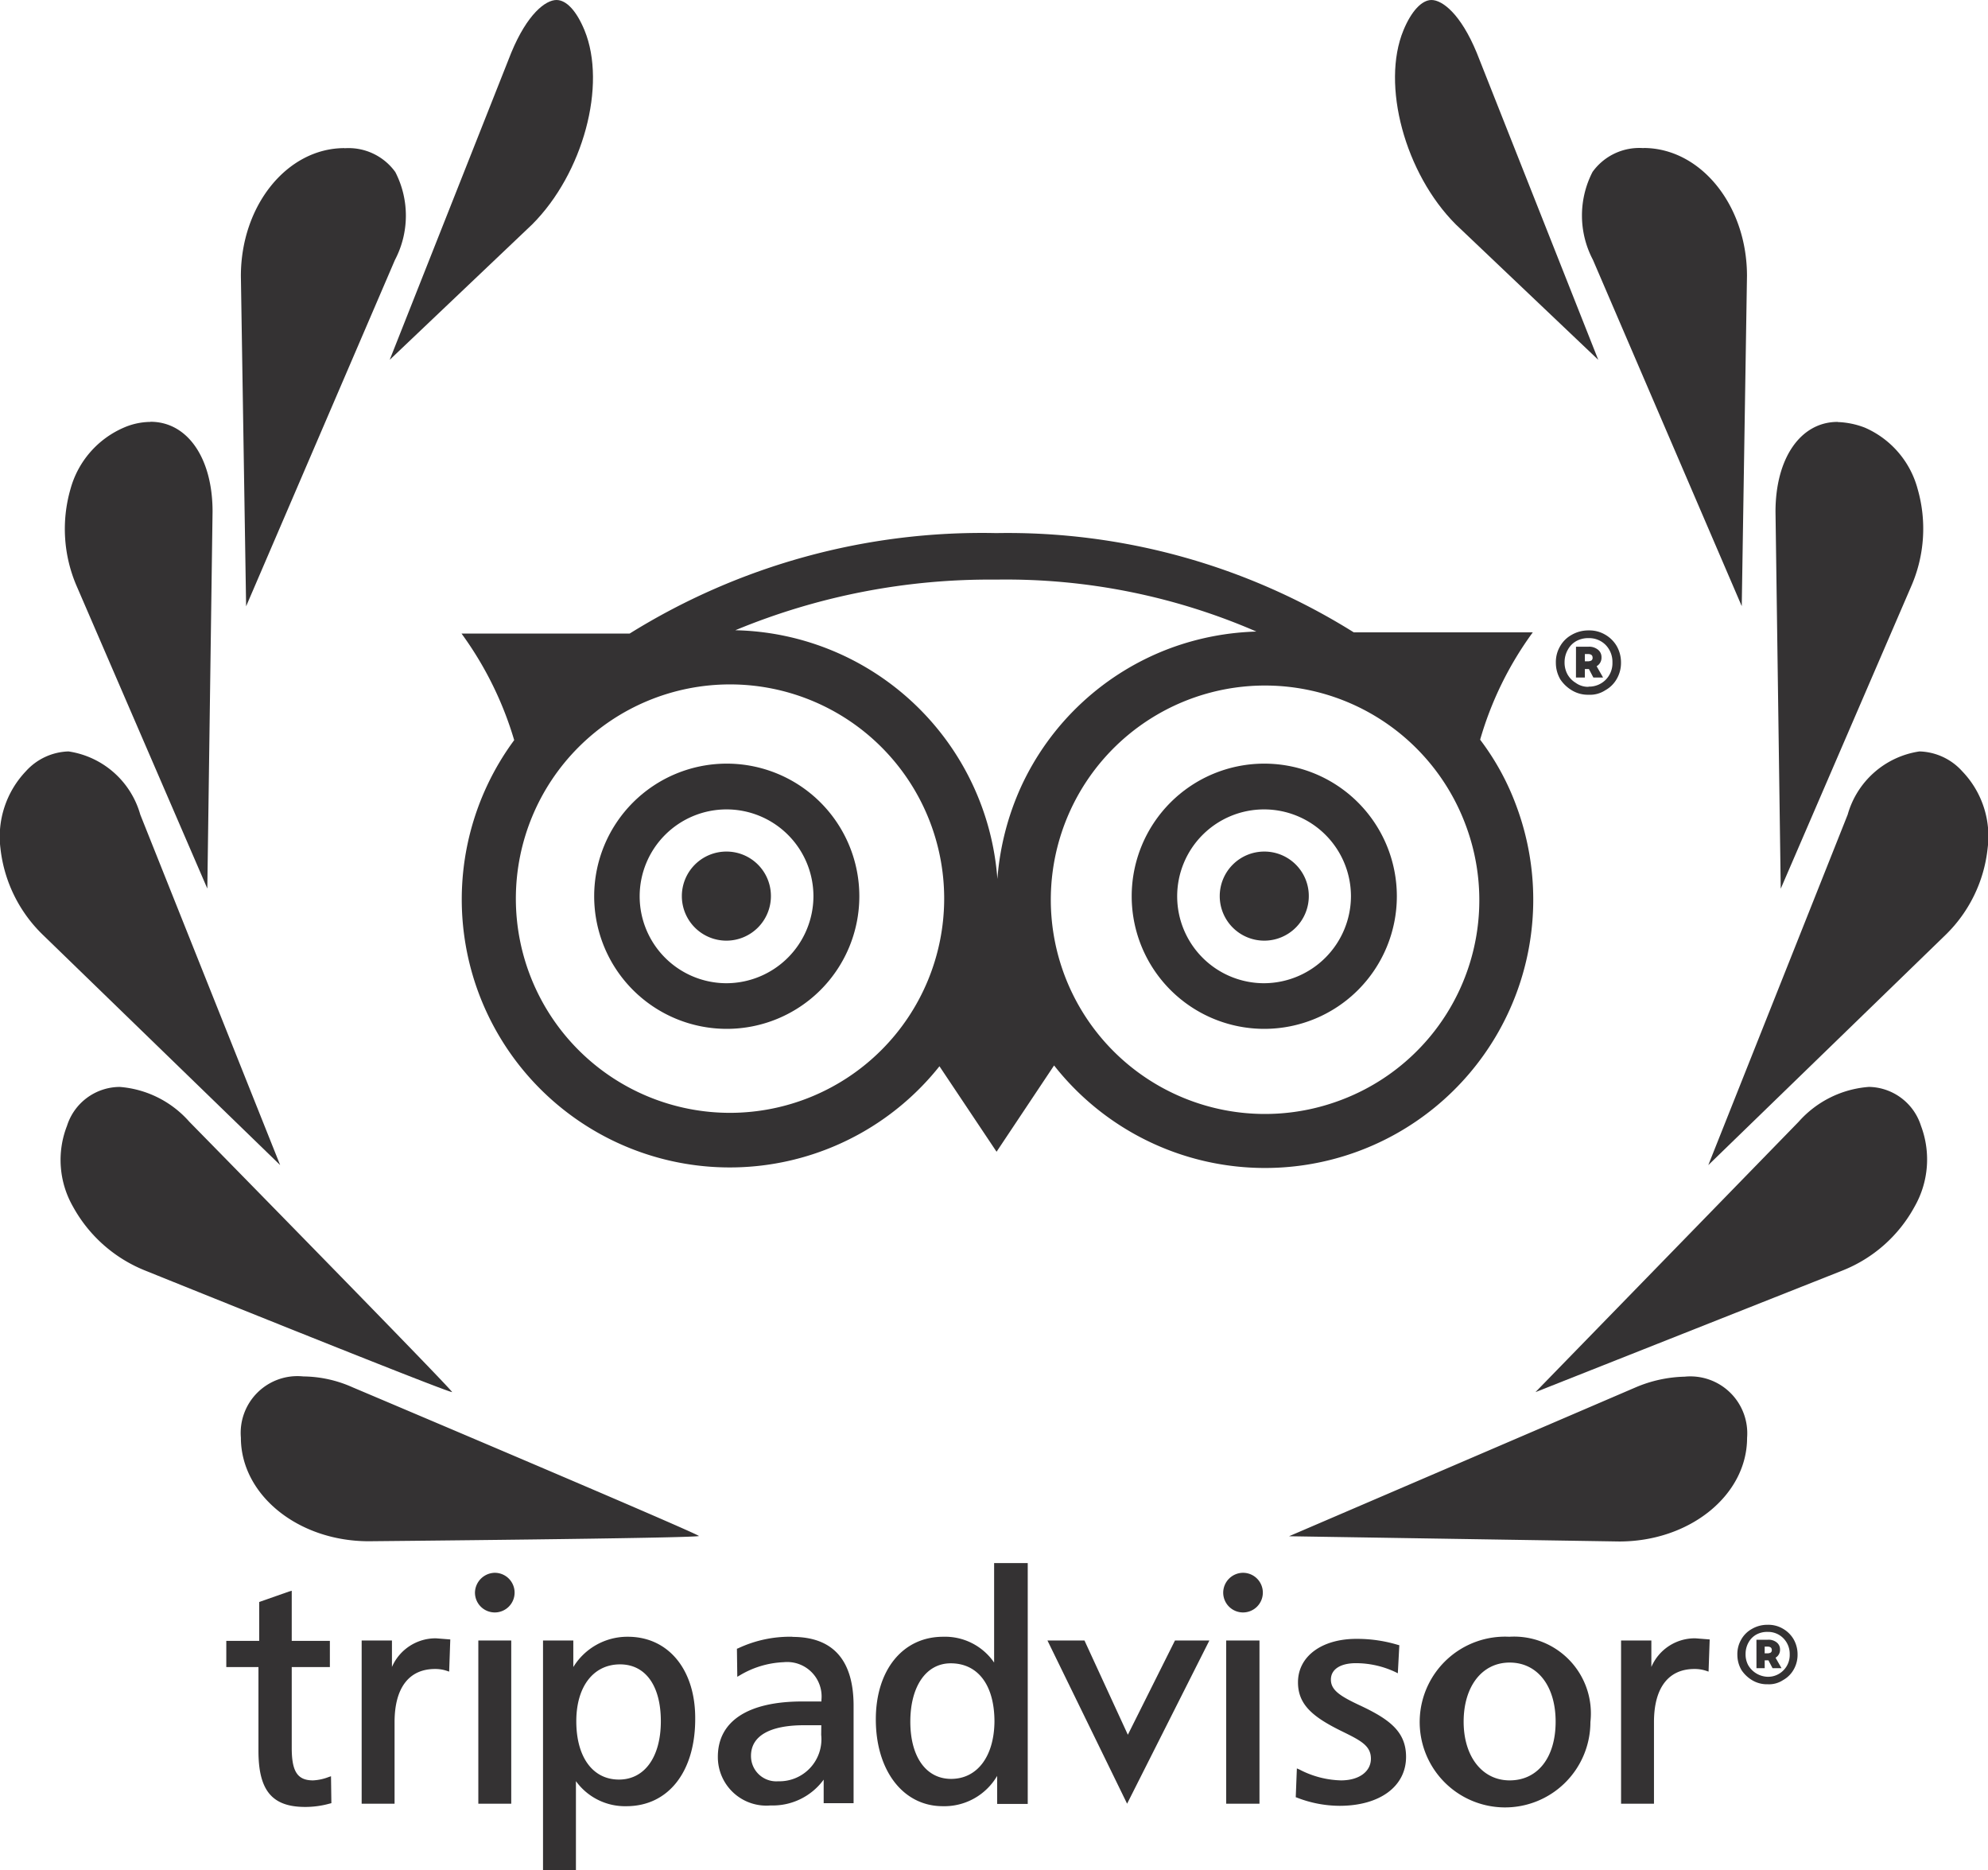
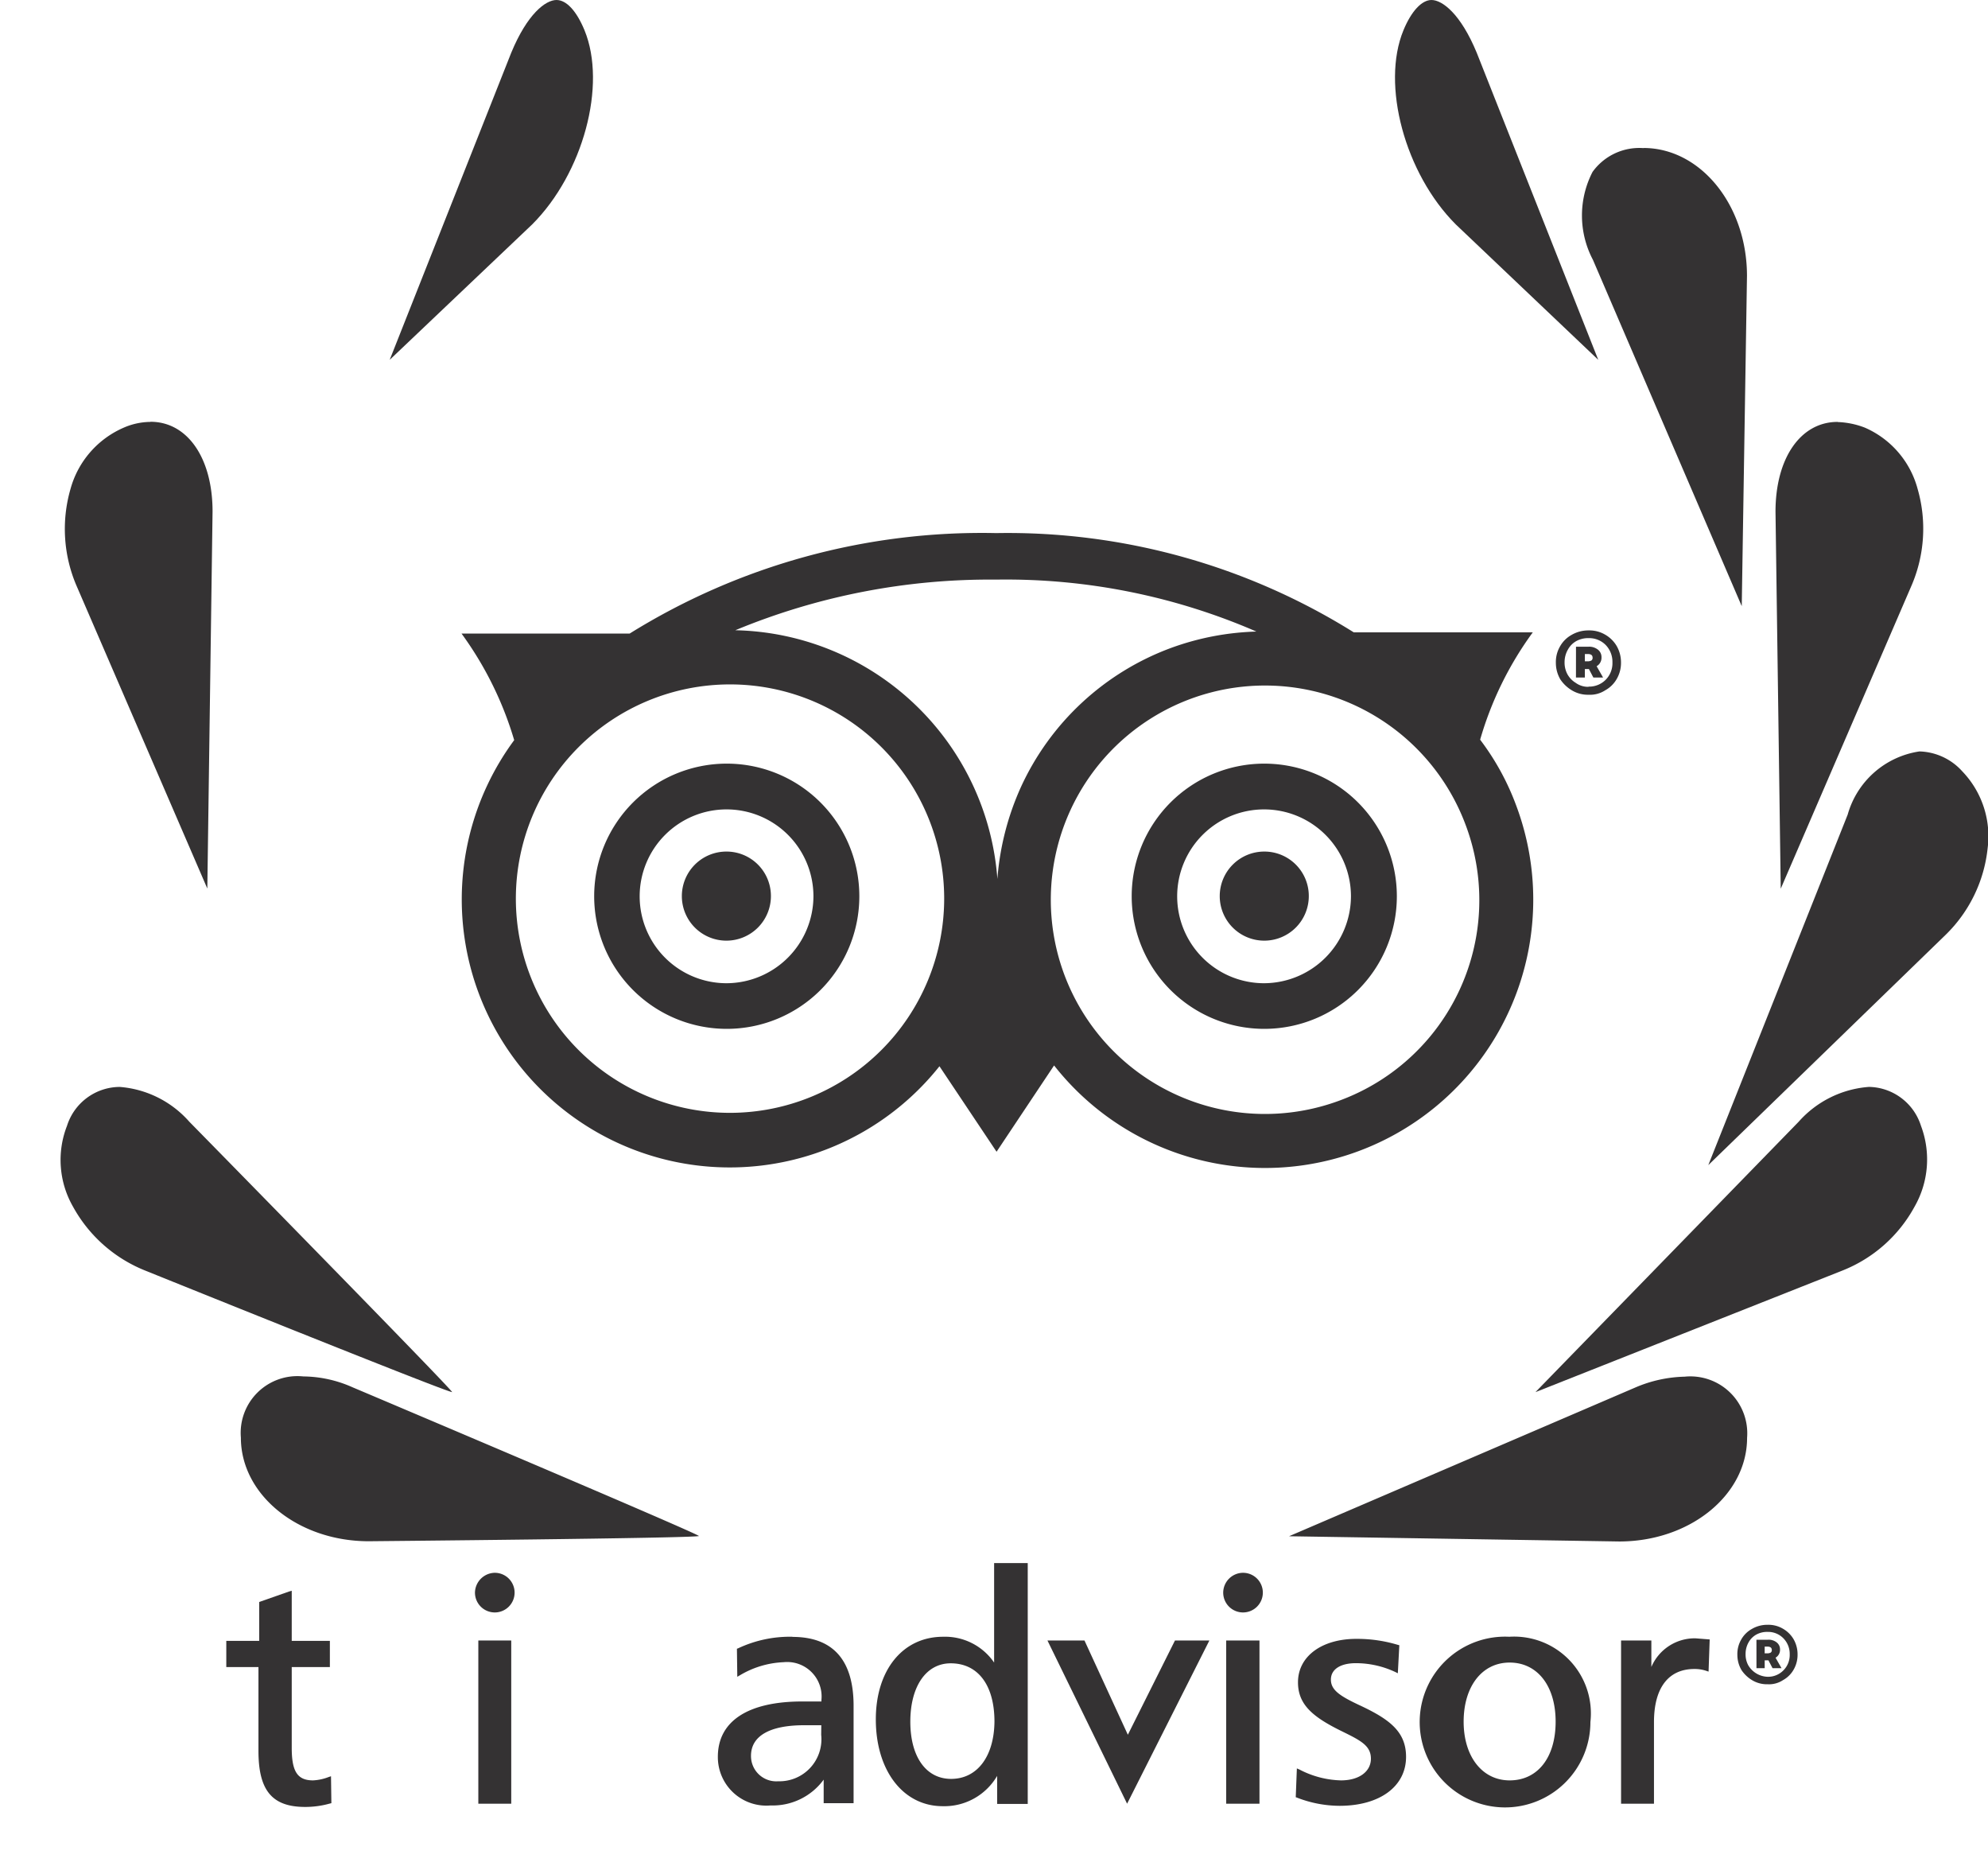
<svg xmlns="http://www.w3.org/2000/svg" width="58.481" height="55" viewBox="0 0 58.481 55">
  <g transform="translate(-0.001)">
    <path d="M66.257,368a1.669,1.669,0,0,0-1.837,1.8c0,1.683,1.683,3.047,3.762,3.047,0,0,9.548-.088,9.713-.154-.132-.121-10.2-4.378-10.2-4.378A3.608,3.608,0,0,0,66.257,368" transform="translate(-57.333 -327.52)" fill="#343233" />
-     <path d="M67.467,39.6c-1.683,0-3.047,1.683-3.047,3.762l.154,9.713,4.378-10.186a2.8,2.8,0,0,0,.011-2.585,1.694,1.694,0,0,0-1.5-.7" transform="translate(-57.333 -35.244)" fill="#343233" />
    <path d="M463.035,200.9a2.588,2.588,0,0,0-2.112,1.859l-4.1,10.307,6.974-6.765a4.161,4.161,0,0,0,1.243-2.552,2.757,2.757,0,0,0-.748-2.266,1.757,1.757,0,0,0-1.254-.583" transform="translate(-406.569 -178.801)" fill="#343233" />
-     <path d="M2.016,200.9a1.757,1.757,0,0,0-1.254.583,2.793,2.793,0,0,0-.748,2.266A4.176,4.176,0,0,0,1.268,206.3l6.974,6.765L4.128,202.759A2.588,2.588,0,0,0,2.016,200.9" transform="translate(0 -178.801)" fill="#343233" />
    <path d="M344.72,372.7l9.713.154c2.079,0,3.762-1.364,3.762-3.047a1.674,1.674,0,0,0-1.837-1.8,3.9,3.9,0,0,0-1.452.319Z" transform="translate(-306.8 -327.52)" fill="#343233" />
    <path d="M424.924,39.6a1.694,1.694,0,0,0-1.5.7,2.794,2.794,0,0,0,.011,2.585l4.378,10.186.154-9.713c0-2.079-1.364-3.762-3.047-3.762" transform="translate(-376.575 -35.244)" fill="#343233" />
    <path d="M17.908,290.6a1.635,1.635,0,0,0-1.54,1.144,2.76,2.76,0,0,0,.176,2.376A4.2,4.2,0,0,0,18.667,296s8.855,3.575,9.031,3.575c-.077-.154-7.733-7.953-7.733-7.953a3.041,3.041,0,0,0-2.057-1.023" transform="translate(-14.396 -258.634)" fill="#343233" />
    <path d="M420.421,290.6a3.062,3.062,0,0,0-2.057,1.023l-7.744,7.953L419.651,296a4.156,4.156,0,0,0,2.123-1.881,2.8,2.8,0,0,0,.187-2.376,1.635,1.635,0,0,0-1.54-1.144" transform="translate(-365.451 -258.634)" fill="#343233" />
    <path d="M374.136,0c-.286,0-.594.33-.825.891-.66,1.6.044,4.213,1.54,5.709l4.191,3.982-3.575-9.031C374.994.407,374.455,0,374.136,0" transform="translate(-332.025 0)" fill="#343233" />
    <path d="M109.126,0c-.319,0-.858.407-1.331,1.551l-3.575,9.031L108.411,6.6c1.5-1.5,2.2-4.1,1.54-5.709C109.72.33,109.423,0,109.126,0" transform="translate(-92.755 0)" fill="#343233" />
    <path d="M19.816,112.8a2,2,0,0,0-.8.176,2.762,2.762,0,0,0-1.551,1.8,4.233,4.233,0,0,0,.176,2.838l3.85,8.91.154-11.088c0-1.573-.737-2.64-1.826-2.64" transform="translate(-15.391 -100.392)" fill="#343233" />
    <path d="M476.646,112.8c-1.089,0-1.826,1.067-1.826,2.64l.154,11.088,3.85-8.921a4.229,4.229,0,0,0,.176-2.838,2.737,2.737,0,0,0-1.551-1.8,2.434,2.434,0,0,0-.8-.165" transform="translate(-422.589 -100.392)" fill="#343233" />
    <path d="M327.12,421.083a.583.583,0,1,0,.583-.583.587.587,0,0,0-.583.583" transform="translate(-291.136 -374.245)" fill="#343233" />
    <path d="M62.368,425.322l-.88.308v1.144H60.52v.77h.946v2.464c0,1.166.4,1.65,1.375,1.65a2.688,2.688,0,0,0,.726-.1l.044-.011-.011-.792-.066.022a1.456,1.456,0,0,1-.462.1c-.462,0-.627-.264-.627-.957v-2.376h1.122v-.77H62.445V425.3Z" transform="translate(-53.862 -378.517)" fill="#343233" />
-     <path d="M97.611,438.845v-.781H96.72v4.8h.968v-2.4c0-1.012.429-1.562,1.188-1.562a1.06,1.06,0,0,1,.352.055l.066.022.033-.946L98.909,438a1.4,1.4,0,0,0-1.3.847" transform="translate(-86.08 -389.818)" fill="#343233" />
-     <path d="M147.717,437.6a1.866,1.866,0,0,0-1.606.891v-.781h-.891v6.754h.968v-2.618a1.78,1.78,0,0,0,1.485.737c1.232,0,2.024-1.012,2.024-2.563.011-1.441-.781-2.42-1.98-2.42m-.264,4.2c-.77,0-1.254-.66-1.254-1.716,0-1.023.506-1.672,1.287-1.672.748,0,1.2.627,1.2,1.672s-.473,1.716-1.232,1.716" transform="translate(-129.245 -389.464)" fill="#343233" />
    <path d="M128.844,438.6h-.924v4.8h.968v-4.8Z" transform="translate(-113.848 -390.354)" fill="#343233" />
    <path d="M194.209,437.6a3.574,3.574,0,0,0-1.6.341l-.033.011.011.825.077-.044a2.719,2.719,0,0,1,1.287-.385,1.013,1.013,0,0,1,1.111,1.111v.044h-.561c-1.606,0-2.486.583-2.486,1.628a1.427,1.427,0,0,0,1.551,1.43,1.855,1.855,0,0,0,1.562-.759v.693h.88v-2.9c-.011-1.32-.616-1.991-1.8-1.991m.847,2.882a1.235,1.235,0,0,1-1.265,1.364.743.743,0,0,1-.8-.748c0-.583.55-.9,1.562-.9h.506Z" transform="translate(-170.897 -389.464)" fill="#343233" />
    <path d="M237.7,417.8v2.937a1.75,1.75,0,0,0-1.5-.759c-1.188,0-1.98.979-1.98,2.431,0,1.5.8,2.552,1.969,2.552a1.8,1.8,0,0,0,1.6-.891v.825h.9v-7.084h-.99Zm-1.265,6.358c-.737,0-1.2-.649-1.2-1.683s.462-1.716,1.188-1.716c.8,0,1.287.638,1.287,1.716-.011,1.023-.506,1.683-1.276,1.683" transform="translate(-208.455 -371.842)" fill="#343233" />
    <path d="M283.871,438.6l-1.386,2.772-1.276-2.772H280.12l2.343,4.8,2.42-4.8Z" transform="translate(-249.306 -390.354)" fill="#343233" />
    <path d="M328.844,438.6h-.924v4.8h.979v-4.8Z" transform="translate(-291.848 -390.354)" fill="#343233" />
    <path d="M346.586,439.475c0,.671.462,1.034,1.32,1.452.539.264.825.418.825.792s-.341.638-.88.638a2.768,2.768,0,0,1-1.221-.319l-.077-.033-.033.847.033.011a3.482,3.482,0,0,0,1.254.242c1.188,0,1.958-.572,1.958-1.441,0-.737-.484-1.1-1.331-1.5-.616-.286-.88-.462-.88-.77s.286-.484.737-.484a2.732,2.732,0,0,1,1.166.264l.066.033.044-.825-.044-.011a4.147,4.147,0,0,0-1.188-.176c-1.034-.011-1.749.506-1.749,1.276" transform="translate(-308.402 -389.997)" fill="#343233" />
    <path d="M384.485,437.6a2.511,2.511,0,1,0,2.387,2.508,2.259,2.259,0,0,0-2.387-2.508m.011,4.224c-.8,0-1.353-.693-1.353-1.727s.539-1.738,1.353-1.738,1.353.682,1.353,1.738-.528,1.727-1.353,1.727" transform="translate(-340.086 -389.464)" fill="#343233" />
    <path d="M434.411,438.845v-.781h-.891v4.8h.968v-2.4c0-1.012.429-1.562,1.188-1.562a1.06,1.06,0,0,1,.352.055l.066.022.033-.946-.418-.033a1.389,1.389,0,0,0-1.3.847" transform="translate(-385.832 -389.818)" fill="#343233" />
    <path d="M127.02,421.083a.583.583,0,1,0,.583-.583.594.594,0,0,0-.583.583" transform="translate(-113.047 -374.245)" fill="#343233" />
    <path d="M184.97,228.98a1.31,1.31,0,1,1-1.31-1.31,1.306,1.306,0,0,1,1.31,1.31" transform="translate(-162.291 -202.626)" fill="#343233" />
    <path d="M328.81,228.98a1.31,1.31,0,1,1-1.31-1.31,1.306,1.306,0,0,1,1.31,1.31" transform="translate(-290.308 -202.626)" fill="#343233" />
    <path d="M153.394,148.606a10.051,10.051,0,0,1,1.549-3.157h-5.266a19.2,19.2,0,0,0-10.52-2.919,19.612,19.612,0,0,0-10.782,2.955H123.43a10.248,10.248,0,0,1,1.549,3.134,7.883,7.883,0,0,0,12.51,9.591l1.68,2.514,1.692-2.538a7.891,7.891,0,0,0,13.606-7.612,7.492,7.492,0,0,0-1.072-1.967m-6.589-3.181a7.954,7.954,0,0,0-2.49.476,7.845,7.845,0,0,0-4.432,4.1,8.032,8.032,0,0,0-.691,2.7,7.9,7.9,0,0,0-7.709-7.315,19.541,19.541,0,0,1,7.673-1.489,18.491,18.491,0,0,1,7.649,1.525M131.328,159.58a6.3,6.3,0,1,1,6.3-6.3,6.305,6.305,0,0,1-6.3,6.3m17.919-.357a6.3,6.3,0,1,1,3.728-8.091,6.28,6.28,0,0,1-3.728,8.091" transform="translate(-109.852 -126.852)" fill="#343233" />
    <path d="M162.836,204.16a3.9,3.9,0,1,0,3.9,3.9,3.9,3.9,0,0,0-3.9-3.9m0,6.458a2.556,2.556,0,1,1,2.55-2.562,2.566,2.566,0,0,1-2.55,2.562" transform="translate(-141.456 -181.702)" fill="#343233" />
    <path d="M306.576,204.16a3.9,3.9,0,1,0,3.9,3.9,3.9,3.9,0,0,0-3.9-3.9m0,6.458a2.556,2.556,0,1,1,2.55-2.562,2.566,2.566,0,0,1-2.55,2.562" transform="translate(-269.384 -181.702)" fill="#343233" />
    <path d="M417.045,170.433a.912.912,0,0,1-.476-.119,1.066,1.066,0,0,1-.358-.333.965.965,0,0,1-.131-.488.912.912,0,0,1,.119-.476.876.876,0,0,1,.345-.345.977.977,0,0,1,.5-.131.912.912,0,0,1,.476.119.93.93,0,0,1,.345.333.965.965,0,0,1,.131.488.94.94,0,0,1-.119.476.876.876,0,0,1-.345.345.814.814,0,0,1-.488.131m0-.239a.683.683,0,0,0,.5-.2.692.692,0,0,0,.2-.513.711.711,0,0,0-.2-.513.683.683,0,0,0-.5-.2.724.724,0,0,0-.358.084.634.634,0,0,0-.25.25.741.741,0,0,0-.1.37.724.724,0,0,0,.084.358.678.678,0,0,0,.239.25.619.619,0,0,0,.381.12m-.368-1.179h.357a.412.412,0,0,1,.286.084.276.276,0,0,1,.107.227.285.285,0,0,1-.143.262l.19.333h-.286l-.131-.25h-.119v.25h-.262Zm.262.429h.084a.231.231,0,0,0,.107-.024.092.092,0,0,0,.035-.084c0-.072-.047-.107-.143-.107h-.084v.215Z" transform="translate(-370.31 -150.001)" fill="#343233" />
    <path d="M465.511,436.149a.844.844,0,0,1-.44-.11.98.98,0,0,1-.33-.308.891.891,0,0,1-.121-.451.845.845,0,0,1,.11-.44.809.809,0,0,1,.319-.319.9.9,0,0,1,.462-.121.844.844,0,0,1,.44.11.857.857,0,0,1,.319.308.891.891,0,0,1,.121.451.871.871,0,0,1-.11.44.809.809,0,0,1-.319.319.749.749,0,0,1-.451.121m0-.22a.63.63,0,0,0,.462-.187.638.638,0,0,0,.187-.473.656.656,0,0,0-.187-.473.63.63,0,0,0-.462-.187.664.664,0,0,0-.33.077.584.584,0,0,0-.231.231.683.683,0,0,0-.088.341.665.665,0,0,0,.077.33.686.686,0,0,0,.572.341m-.33-1.089h.33a.379.379,0,0,1,.264.077.256.256,0,0,1,.1.209.264.264,0,0,1-.132.242l.176.308h-.264l-.121-.231h-.11v.231h-.242Zm.242.4h.077a.221.221,0,0,0,.1-.022.086.086,0,0,0,.033-.077q0-.1-.132-.1h-.077Z" transform="translate(-413.511 -386.616)" fill="#343233" />
  </g>
</svg>